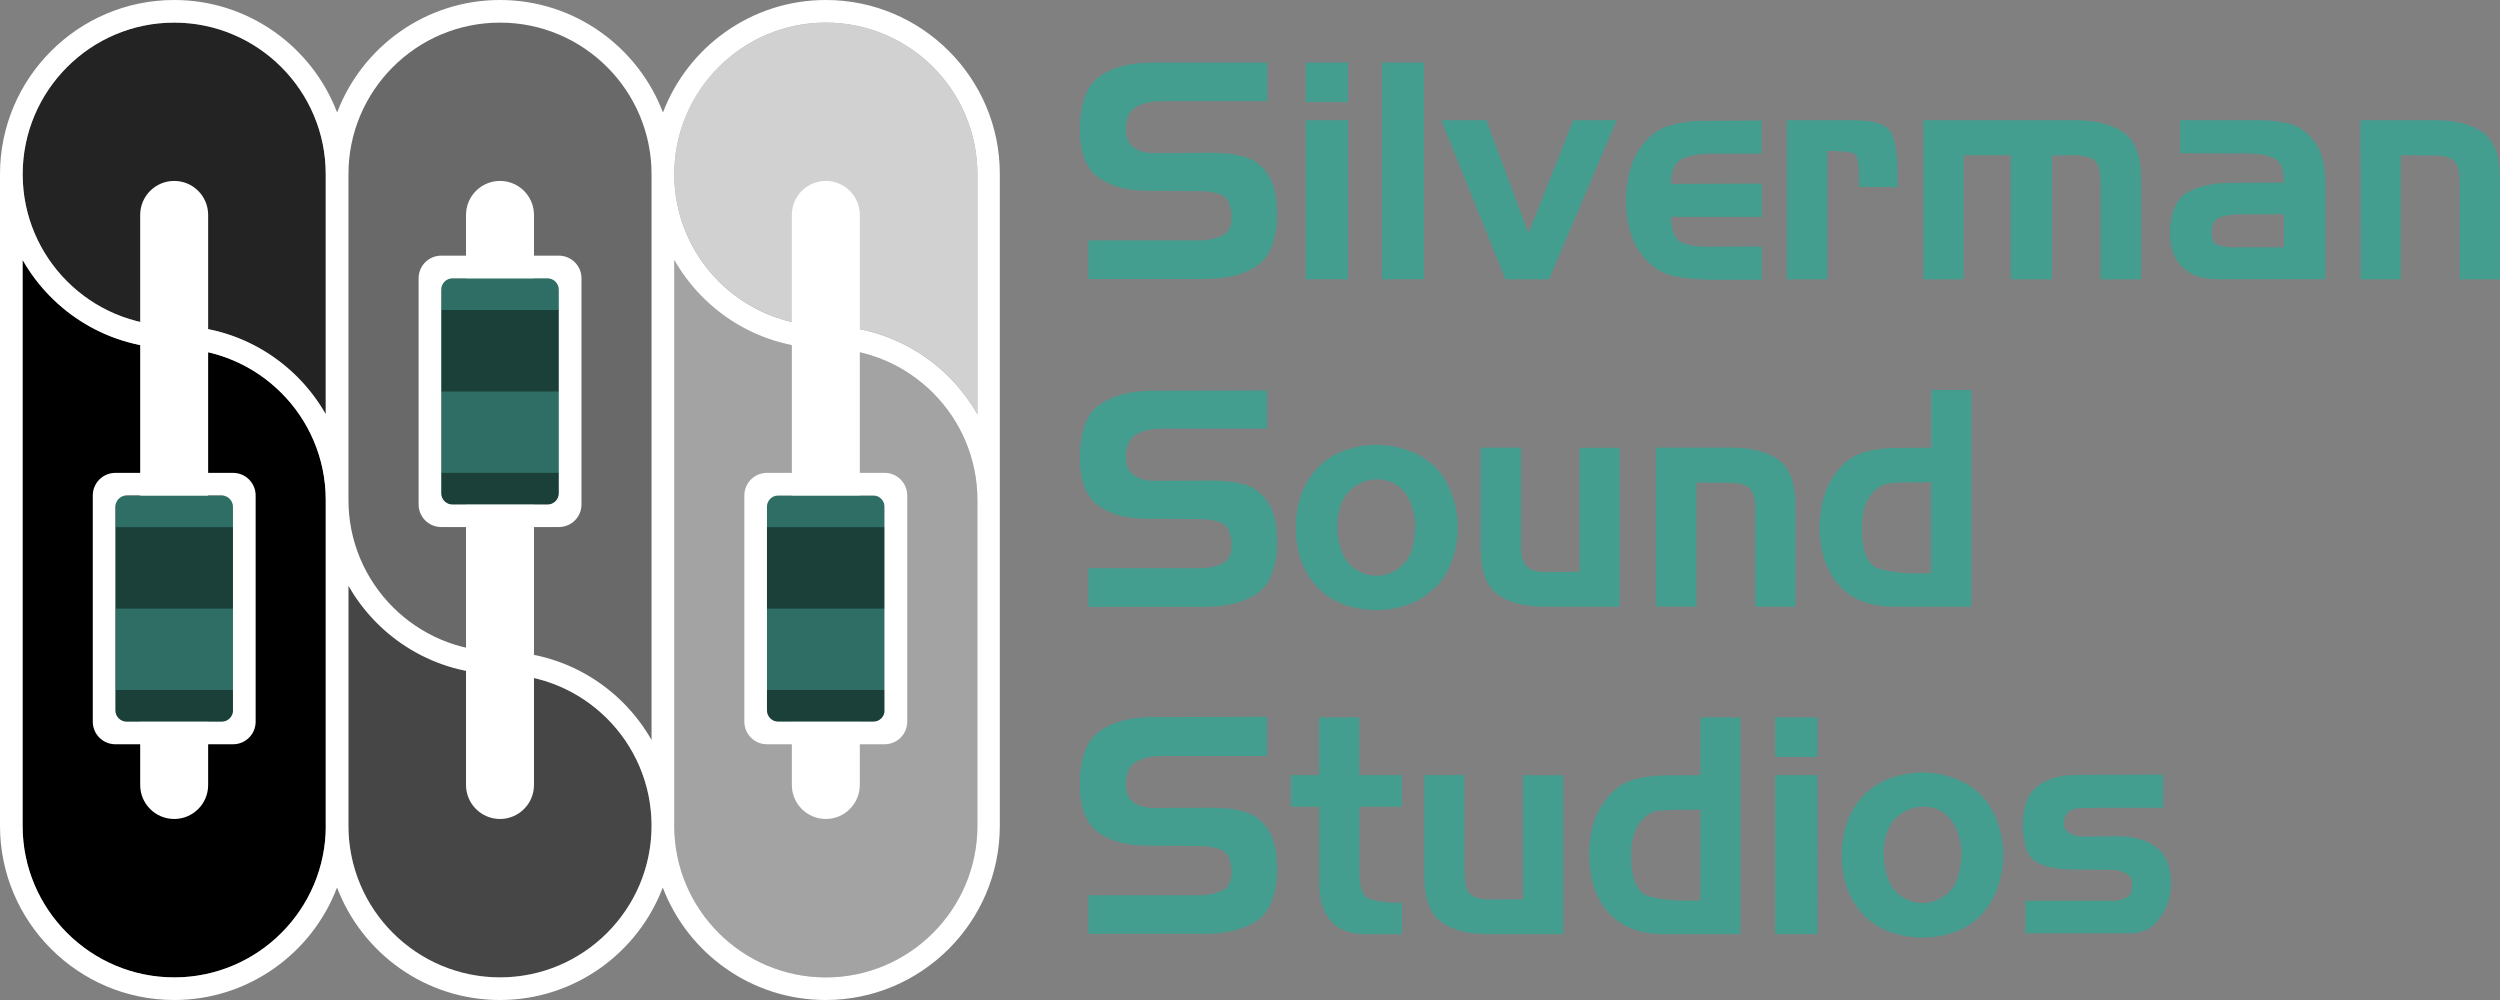
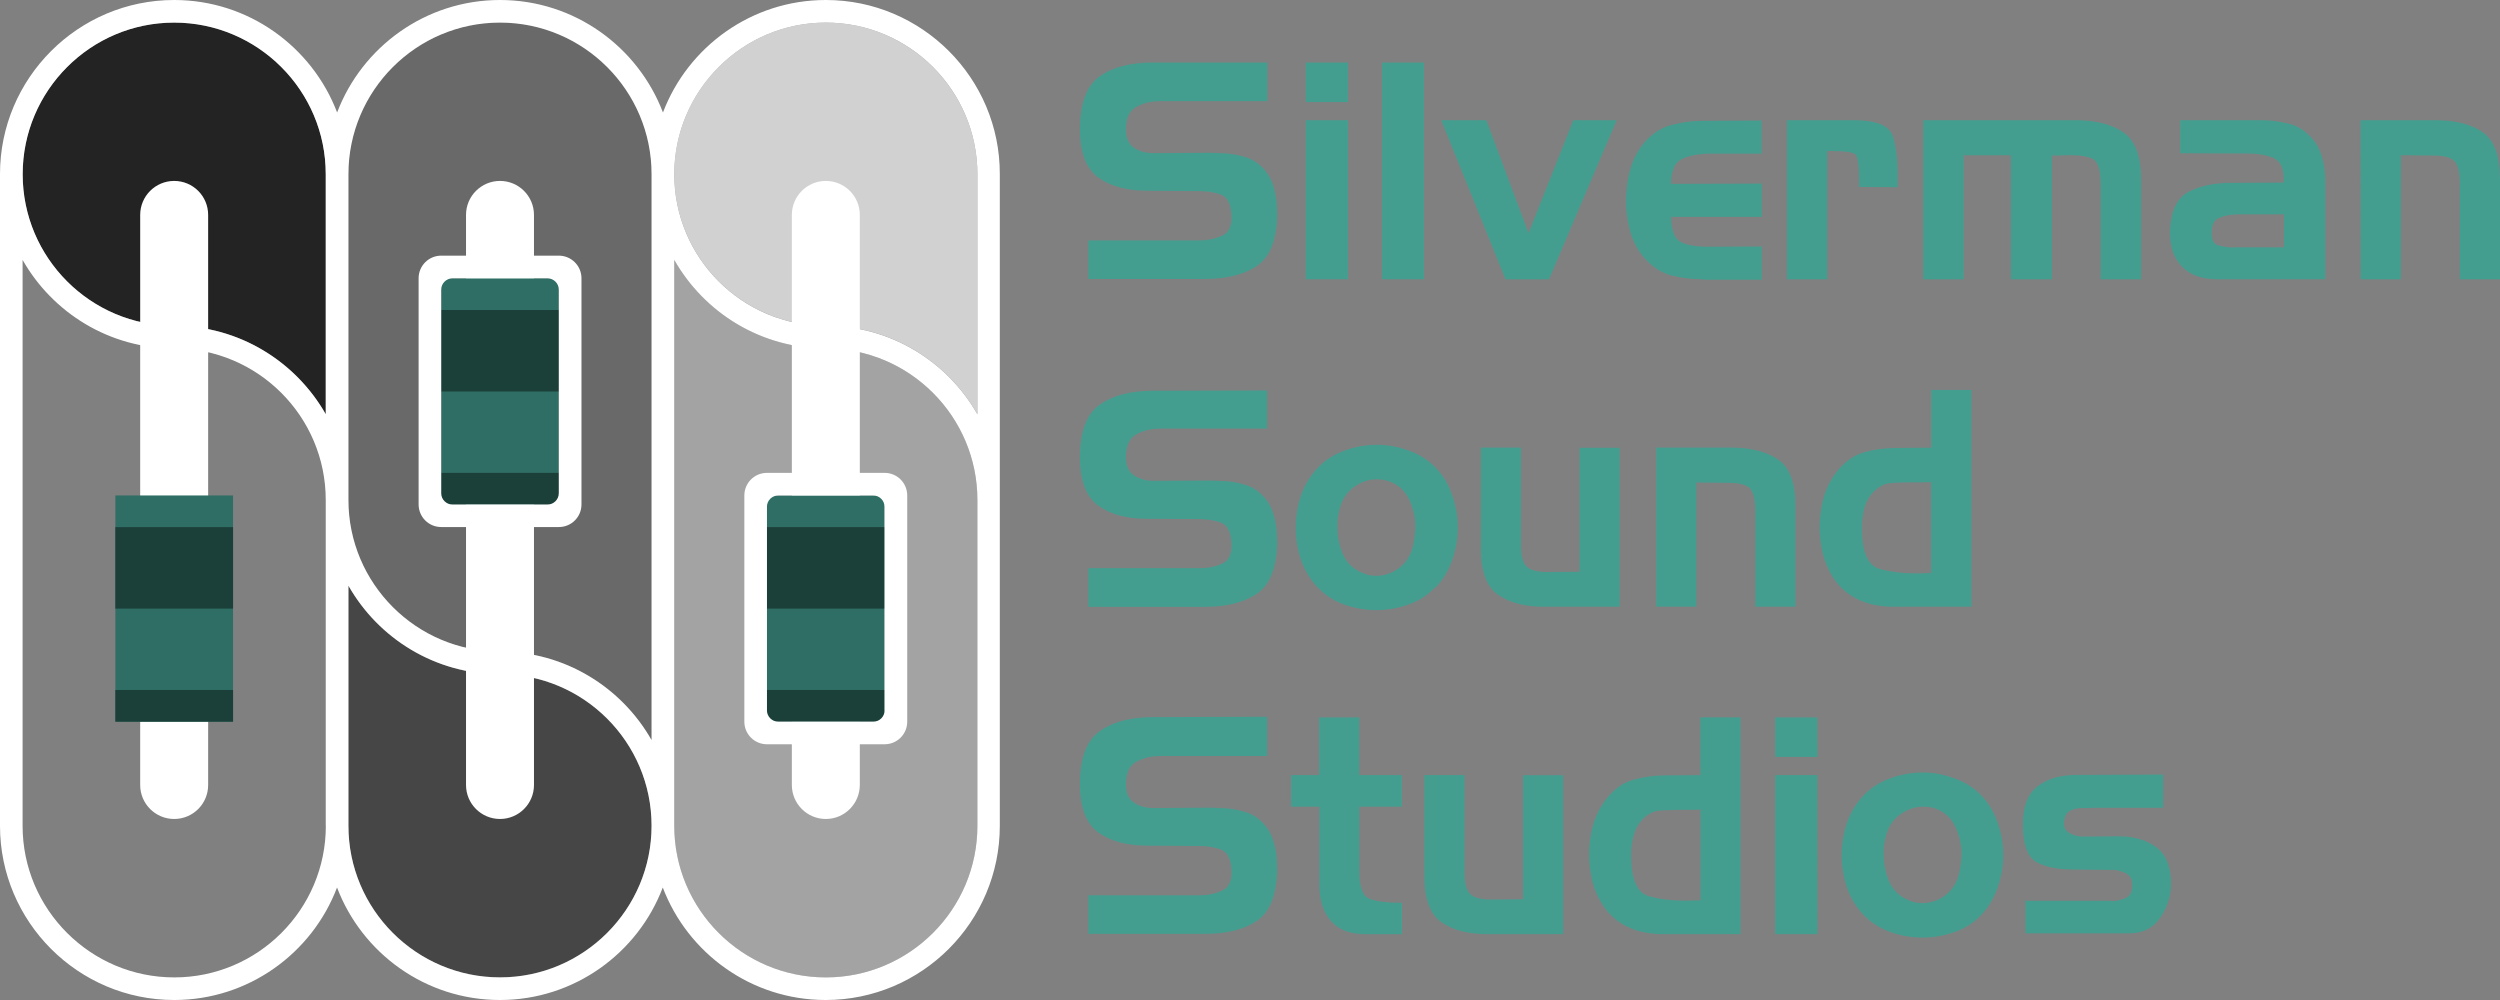
<svg xmlns="http://www.w3.org/2000/svg" enable-background="new 0 0 2700 1080" version="1.1" viewBox="0 0 2700 1080" xml:space="preserve">
  <rect x="0" y="0" width="2700" height="1080" fill="#808080" stroke="none" />
  <style type="text/css">
	.st0{fill:#449E90;}
	.st1{fill:#232323;}
	.st2{fill:#696969;}
	.st3{fill:#464646;}
	.st4{fill:#D1D1D1;}
	.st5{fill:#A3A3A3;}
	.st6{fill:#FFFFFF;}
	.st7{fill:#2F6E64;}
	.st8{fill:#1B3F39;}
</style>
  <path class="st0" d="m1368.7 109.2h-116.5c-10.2 0.2-18.8 2.5-25.9 6.8-6.9 4-10.3 12.1-10.3 24 0 9.1 2.9 15.6 8.7 19.6 6 3.9 13 5.8 20.9 5.8l62.5-0.4c2.3 0.2 4.7 0.3 7.2 0.3s5 0.1 7.5 0.3c7.3 0.4 14.5 1.8 21.6 3.9 7 2 13.2 5.7 18.6 11.1 4.9 4.8 8.7 10.5 11.2 17.3 2.4 6.8 4 13.7 4.6 20.9 0.2 2.2 0.3 4.3 0.3 6.5 0.2 2 0.3 4 0.3 6.2-0.4 27.2-7.7 45.7-21.6 55.5-14 9.5-32.9 14.3-56.8 14.3h-125.6v-41.7h118.1c10.3 0.2 19.3-1.6 26.9-5.3s10.8-12.1 9.3-25.1c-1.1-10.3-4.7-16.6-10.9-18.9-6.3-2.4-13.7-3.7-22.3-3.9l-55.6-0.4c-23.1 0.2-41.4-4.6-54.9-14.4-13.4-10-20-27.9-19.7-53.9 0.5-27.2 7.7-45.7 21.6-55.5 14.1-9.8 33.2-14.7 57.1-14.7h123.7v41.7zm87.1 192.4h-45.6v-171.8h45.6v171.8zm0-191.4h-45.6v-42.7h45.6v42.7zm82.1 191.4h-45.3v-234.1h45.3v234.1zm18.6-171.8h48.7l45.6 122 48.4-122h46.8l-73.1 171.9h-46.9l-69.5-171.9zm282.3 171.8c-11.7 0-23-1.4-34.1-4.2-10.8-3-20.3-9.2-28.6-18.6-6.7-7.6-11.6-16.3-14.7-26.1-2.9-9.7-4.6-19.7-5.3-30v-10.7c0-1.4 0.1-2.9 0.4-4.5 0.6-9.7 2.4-19.3 5.4-28.6 3.2-9.5 8-18 14.4-25.4 8.4-9.5 18-15.7 28.8-18.5 11.1-3 22.4-4.5 34-4.5l63.4-0.3v35.8h-57.4c-12.1 0.3-21.7 2.3-29 5.9-7.3 3.5-11.1 12.4-11.5 26.7l98.1-0.3v35.9h-98c0.4 15 4.1 24.2 10.9 27.4s16.6 4.9 29.3 4.9l57.8-0.3v35.9h-63.3l-0.6-0.5zm91.3-171.8h73.1c23.5 0.2 37.2 5.9 40.9 17s5.5 26 5.3 44.7v10.7l-41.6-0.3v-7.2c0-15.8-1.3-25.1-3.8-27.7-2.3-2.6-11-3.9-25.9-3.9h-4.7v138.6h-43.5v-171.9h0.2zm147 0h166.9c21.2 0.4 37.9 5 50 13.7s18.2 25.2 18.4 49.6v108.6h-43.7v-103.1c0-16.1-3.3-25.3-10-27.7-6.5-2.6-16.3-3.7-29.4-3.2-2.1 0.2-4.3 0.3-6.6 0.3h-6.6v133.7h-44.4v-134h-50.9v134h-43.7v-171.9zm277.4 0h89c9.6 0.2 18.8 1.4 27.5 3.6 9 2 17 6.6 24 14 6.1 6.1 10.2 13.3 12.5 21.5 2.5 8.3 3.8 16.7 3.8 25.4v107.3h-116.8c-16.9 0-29.8-4.8-38.7-14.4-9-9.7-13-23.2-12.2-40.4 1.5-20.6 8.5-34 20.9-40.1 12.5-6.1 27.4-9.2 44.7-9.2l57.2-0.3c0.6-14.1-2.9-22.9-10.5-26.3-7.5-3.4-17.1-5.1-28.8-5.1l-72.5-0.3v-35.8l-0.1 0.1zm57.8 137.3h54.4v-35.6h-51.3c-0.4 0.2-0.9 0.3-1.2 0.3h-1.4c-5.9 0.2-11.3 1.4-16.3 3.6-5 2-7.6 6.7-7.8 14.4-0.5 8.5 1.7 13.5 6.5 15 4.9 1.5 10.6 2.4 16.9 2.6v-0.3h0.2zm137.1-137.3h81.9c21.6 0.2 38.4 4.7 50.5 13.4s18.1 25.3 18.2 49.9v108.6h-43.4v-103.4c0-12-1.9-20-5.6-24.1-3.8-4.1-11.5-6.2-23.1-6.2l-35-0.4v134.1h-43.4l-0.1-171.9zm-1180.7 333.1h-116.5c-10.2 0.2-18.8 2.5-25.9 6.8-6.9 4.1-10.3 12.2-10.3 24.1 0 9.1 2.9 15.7 8.7 19.6 6 3.9 13 5.9 20.9 5.9l62.5-0.3c2.3 0.2 4.7 0.3 7.2 0.3s5 0.1 7.5 0.3c7.3 0.4 14.5 1.7 21.6 3.9 7 2 13.2 5.6 18.6 11.1 5 4.8 8.7 10.6 11.2 17.3 2.4 6.7 4 13.7 4.6 20.9 0.2 2.2 0.3 4.3 0.3 6.5 0.2 2 0.3 4 0.3 6.2-0.5 27.2-7.6 45.7-21.6 55.5-14 9.6-32.9 14.4-56.8 14.4h-125.6v-41.8h118.1c10.3 0.3 19.3-1.4 26.9-5.1 7.7-3.7 10.8-12.1 9.3-25.1-1.1-10.2-4.7-16.5-10.9-18.9-6.3-2.3-13.7-3.6-22.3-3.9l-55.6-0.3c-23.1 0.3-41.4-4.5-54.9-14.3-13.4-10-20-27.9-19.7-53.7 0.4-27.2 7.5-45.6 21.5-55.3 14.2-10 33.3-15 57.2-15l123.4-0.3v41.7l0.3-0.5zm180.8 171.8c-7.9 8.3-17.5 14.4-28.7 18.3-11 3.9-22.5 5.9-34.4 5.9s-23.3-2-34.4-5.9c-11-3.9-20.4-9.9-28.3-18-8.1-8.2-14.2-18.1-18.4-29.7-4-11.5-5.9-23.4-5.9-35.5 0-12.2 2-24 5.9-35.5 4.2-11.5 10.4-21.4 18.5-29.7 7.9-8.1 17.4-14.1 28.5-18 11.3-4.1 22.8-6.2 34.7-6.2 11.7 0 23.1 2.1 34.2 6.2 11.3 3.9 20.8 9.9 28.8 18 8.1 8.2 14.1 18 18.1 29.6 4.2 11.5 6.3 23.4 6.3 35.5 0 12.2-2.1 24-6.2 35.5-4 11.5-10 21.4-18.1 29.6v-0.3l-0.6 0.2zm-77.8-15.9c1.5 0.6 2.8 1.2 4.1 1.6 1.5 0.5 2.8 0.8 4.1 1 10 1.5 19.4-0.4 28.1-5.9 8.7-5.4 14.6-13.4 17.5-23.8 1-3.8 1.7-7.7 2.2-11.7 0.6-4.4 0.9-8.8 0.9-13.1-0.4-9.6-2.7-18.7-6.6-27.1-4-8.7-10.3-15-19-18.9-1.9-0.9-3.9-1.6-5.9-2-2.1-0.5-4.1-0.8-5.9-1.1-9.6-0.9-18.6 1.4-26.9 6.8-8.4 5.4-14 13-16.9 22.8-1.1 3.7-1.9 7.6-2.6 11.7-0.4 3.9-0.6 7.8-0.4 11.7 0.2 10.2 2.3 19.8 6.5 29 4.3 8.9 11.2 15.2 20.5 18.9v-0.4l0.3 0.5zm277.9 36.5h-81.9c-21 0-37.7-4.4-50-13.1s-18.4-25.2-18.4-49.6v-109.2h43.3v105.3c0 11.6 2.1 19.3 6.2 23.2 4.1 4 11.5 5.9 22.1 5.9l35-0.3v-133.9h43.3v171.9l0.4-0.2zm38.9-171.9h81.9c21.7 0.2 38.5 4.7 50.6 13.4s18.1 25.3 18.1 49.9v108.6h-43.4v-103.4c0-12-1.9-20-5.6-24.2-3.8-4.1-11.5-6.2-23.1-6.2l-35-0.4v134.1h-43.3v-171.8h-0.2zm340.4 171.9h-83.4c-24.6 0-43.8-7.2-57.8-21.5-13.7-14.6-21.2-34.5-22.5-59.7-0.4-11.5 0.8-22.7 3.5-33.6 2.7-11.1 7.5-21.2 14.4-30.3 8.6-11.1 18.4-18.3 29.4-21.5 11.3-3.3 23.2-4.9 35.9-4.9l37.3-0.3v-62.4h43.5v234.2h-0.3zm-43.4-36.9v-97.8c-1.7 0.2-3.3 0.3-5 0.3h-17.2c-3.7 0-7.5 0.1-11.2 0.3-3.5 0-7.2 0.2-10.9 0.7-3.3 0.3-6.6 1.3-9.7 3-2.9 1.8-5.6 3.9-8.1 6.2-4.4 4.6-7.5 9.9-9.4 15.9-1.6 5.9-2.7 11.9-3.1 18v9.5c0.6 23 6.9 36.3 18.8 39.8 12.1 3.5 26.5 5.2 43.2 5 2.1-0.2 4.2-0.3 6.3-0.3h6.6v-0.3l-0.3-0.3zm-716.8 198.1h-116.5c-10.2 0.2-18.8 2.5-25.9 6.8-6.9 4-10.3 12.1-10.3 24 0 9.1 2.9 15.6 8.7 19.6 6 3.9 13 5.8 20.9 5.8l62.5-0.4c2.3 0.2 4.7 0.3 7.2 0.3s5 0.1 7.5 0.3c7.3 0.4 14.5 1.8 21.6 3.9 7 2 13.2 5.7 18.6 11.1 5 4.8 8.7 10.5 11.2 17.3 2.4 6.8 4 13.7 4.6 20.9 0.2 2.2 0.3 4.3 0.3 6.5 0.2 2 0.3 4.1 0.3 6.2-0.5 27.2-7.7 45.7-21.6 55.5-14 9.5-32.9 14.3-56.8 14.3h-125.6v-41.7h118.1c10.3 0.2 19.3-1.6 26.9-5.3 7.7-3.7 10.8-12.1 9.3-25.1-1.1-10.3-4.7-16.6-10.9-18.9-6.3-2.4-13.7-3.7-22.3-3.9l-55.6-0.4c-23.1 0.2-41.4-4.6-54.9-14.3-13.4-10-20-27.9-19.7-53.9 0.4-27.2 7.5-45.7 21.5-55.5 14.2-10.1 33.3-15.1 57.2-15.1l123.4-0.4v41.7l0.3 0.7zm25.3 20.6h30.6v-62.3h43.4v62.3h46v34.2h-45.9v69.5c-0.2 17.2 3.6 27.2 11.3 30s18.4 4.2 31.9 4.2h2.8v33.9h-39.7c-16.5 0-28.8-4.8-37.1-14.4-8.3-9.5-12.4-22.5-12.4-39v-84.2h-30.6v-34.2h-0.3zm294.6 171.8h-81.9c-21 0-37.7-4.3-50-13s-18.4-25.2-18.4-49.6v-109.2h43.3v105.3c0 11.5 2.1 19.2 6.2 23.2 4.1 3.9 11.5 5.9 22.1 5.9l35-0.3v-134h43.3v171.9l0.4-0.2zm191.4 0h-83.4c-24.6 0-43.8-7.2-57.8-21.5-13.7-14.6-21.2-34.5-22.5-59.7-0.4-11.5 0.7-22.7 3.4-33.6 2.7-11.1 7.5-21.2 14.4-30.3 8.5-11.1 18.2-18.3 29.3-21.5 11.3-3.2 23.2-4.9 35.9-4.9l37.1-0.3v-62.4h43.3v234.3l0.3-0.1zm-43.5-36.8v-97.8c-1.7 0.2-3.4 0.3-5 0.3h-17.3c-3.8 0-7.6 0.1-11.3 0.3-3.6 0-7.2 0.2-10.9 0.6-3.3 0.2-6.6 1.2-9.7 2.9-3 1.7-5.7 3.8-8.1 6.2-4.4 4.6-7.6 9.9-9.4 16-1.7 5.9-2.7 11.9-3.1 18v9.4c0.6 23 6.9 36.3 18.8 39.8 12.1 3.5 26.4 5.1 43.1 4.9 2.1-0.2 4.1-0.3 6.2-0.3h6.5v-0.3h0.2zm126.3 36.8h-45.6v-171.8h45.5l0.1 171.8zm0-191.4h-45.6v-42.7h45.5l0.1 42.7zm176.7 170.9c-7.9 8.3-17.5 14.4-28.8 18.3-11.1 3.9-22.5 5.9-34.4 5.9s-23.4-2-34.4-5.9c-11.1-3.9-20.6-9.9-28.5-17.9-8.2-8.3-14.4-18.2-18.5-29.7-4-11.5-5.9-23.4-5.9-35.5 0-12.2 2-24 5.9-35.5 4.1-11.5 10.3-21.4 18.4-29.7 7.9-8 17.4-14 28.5-17.9 11.2-4.1 22.8-6.2 34.6-6.2 11.6 0 22.9 2.1 34 6.2 11.3 3.9 20.8 9.9 28.8 17.9 8.1 8.3 14.1 18.2 18.1 29.7 4.1 11.5 6.2 23.4 6.2 35.5s-2.1 24-6.3 35.5c-4 11.5-10 21.4-18.1 29.7v-0.4h0.4zm-77.8-16c1.4 0.6 2.8 1.2 4.1 1.6 1.4 0.4 2.8 0.7 4.1 0.9 10 1.5 19.4-0.5 28.1-5.9 8.7-5.5 14.5-13.5 17.4-23.9 1-3.7 1.7-7.6 2.2-11.7 0.6-4.4 0.9-8.8 0.9-13.1-0.5-9.6-2.7-18.7-6.6-27.1-4-8.7-10.3-15-19-18.9-1.9-0.9-3.9-1.6-5.9-2-2.1-0.5-4-0.8-5.9-0.9-9.6-0.9-18.6 1.4-26.9 6.8-8.4 5.4-14 13-16.9 22.8-1.1 3.7-1.9 7.6-2.6 11.7-0.5 3.9-0.5 7.8-0.3 11.7 0.2 10.2 2.3 19.8 6.5 29 4.4 8.9 11.3 15.2 20.7 18.9v-0.3l0.1 0.4zm126.4 0.5h91.5c0.4 0.2 0.8 0.3 1.2 0.3h1.2c5.1-0.3 9.9-1.5 14.3-3.6 4.3-2.2 6.5-6.6 6.5-13.4 0-6.3-2.1-10.6-6.3-12.8s-8.7-3.5-13.5-3.9h-3.8l-37.5-0.4c-17.6 0.2-31.4-2.3-41.6-7.6-10-5.2-15.1-18.5-15.4-39.8-0.2-20 5-34.1 15.7-42.4 10.6-8.3 24.8-12.4 42.4-12.4l93.4-0.4v35.9h-76.8c-0.6 0.2-1.3 0.3-1.9 0.3h-10.3c-3.8 0.2-7.4 1-10.9 2.6-3.3 1.5-5.5 4.4-6.6 8.5-1.6 7.6-0.1 12.7 4.5 15.5s9.9 4.2 15.9 4.2l39.3-0.3c15.4 0.2 28.4 4 38.7 11.3 10.4 7.2 16 19.7 16.6 37.5v0.9c0.2 13.9-3.6 26.5-11.6 38.1-7.7 11.3-18.9 17-33.5 17h-112.2v-35.8l0.7 0.7z" />
  <path class="st1" d="m188.1 24.4c-90.3 0-163.7 73.4-163.7 163.7s73.4 163.7 163.7 163.7c70.1 0 131.3 38.6 163.7 95.6v-259.3c0.1-90.2-73.4-163.7-163.7-163.7z" />
-   <path d="m188.1 376.3c-70.1 0-131.3-38.6-163.7-95.6v611.2c0 90.3 73.4 163.7 163.7 163.7s163.7-73.4 163.7-163.7v-351.9c0.1-90.3-73.4-163.7-163.7-163.7z" />
  <path class="st2" d="m540 24.4c-90.3 0-163.7 73.4-163.7 163.7v351.9c0 90.3 73.4 163.7 163.7 163.7 70.1 0 131.3 38.6 163.7 95.6v-611.2c0-90.2-73.4-163.7-163.7-163.7z" />
  <path class="st3" d="m540 728.1c-70.1 0-131.3-38.6-163.7-95.6v259.3c0 90.3 73.4 163.7 163.7 163.7s163.7-73.4 163.7-163.7-73.4-163.7-163.7-163.7z" />
  <path class="st4" d="m891.9 24.4c-90.3 0-163.7 73.4-163.7 163.7s73.4 163.7 163.7 163.7c70.1 0 131.3 38.6 163.7 95.6v-259.3c0-90.2-73.5-163.7-163.7-163.7z" />
  <path class="st5" d="m891.9 376.3c-70.1 0-131.3-38.6-163.7-95.6v611.2c0 90.3 73.4 163.7 163.7 163.7s163.7-73.4 163.7-163.7v-351.9c0-90.3-73.5-163.7-163.7-163.7z" />
  <path class="st6" d="m891.9 0c-80.3 0-149 50.6-175.9 121.5-27-70.9-95.7-121.5-176-121.5s-149 50.6-175.9 121.5c-27-70.9-95.7-121.5-176-121.5-103.7 0-188.1 84.4-188.1 188.1v703.7c0 103.8 84.4 188.2 188.1 188.2 80.3 0 149-50.6 175.9-121.5 27 71 95.6 121.5 175.9 121.5s149-50.6 175.9-121.5c27 71 95.6 121.5 175.9 121.5 103.7 0 188.1-84.4 188.1-188.1v-703.8c0.2-103.7-84.2-188.1-187.9-188.1zm-540 891.9c0 90.3-73.4 163.7-163.7 163.7s-163.8-73.5-163.8-163.7v-611.2c32.4 57 93.6 95.6 163.7 95.6 90.3 0 163.7 73.4 163.7 163.7v351.9zm0-444.4c-32.4-57-93.6-95.6-163.7-95.6-90.3 0-163.7-73.4-163.7-163.7s73.4-163.8 163.6-163.8 163.7 73.4 163.7 163.7v259.4zm188.1 608.1c-90.3 0-163.7-73.4-163.7-163.7v-259.4c32.4 57 93.6 95.6 163.7 95.6 90.3 0 163.7 73.4 163.7 163.7s-73.4 163.8-163.7 163.8zm163.7-256.3c-32.4-57-93.6-95.6-163.7-95.6-90.3 0-163.7-73.4-163.7-163.7v-351.9c0-90.3 73.4-163.7 163.7-163.7s163.7 73.4 163.7 163.7v611.2zm351.9 92.6c0 90.3-73.4 163.7-163.7 163.7s-163.7-73.4-163.7-163.7v-611.2c32.4 57 93.6 95.6 163.7 95.6 90.3 0 163.7 73.4 163.7 163.7v351.9zm0-444.4c-32.4-57-93.6-95.6-163.7-95.6-90.3 0-163.7-73.4-163.7-163.7s73.4-163.8 163.7-163.8 163.7 73.4 163.7 163.7v259.4z" />
  <path class="st6" d="m188.1 884.5c-20.2 0-36.7-16.4-36.7-36.7v-615.7c0-20.2 16.4-36.7 36.7-36.7s36.7 16.4 36.7 36.7v615.7c0 20.3-16.4 36.7-36.7 36.7z" />
  <path class="st6" d="m540 884.5c-20.2 0-36.7-16.4-36.7-36.7v-615.7c0-20.2 16.4-36.7 36.7-36.7 20.2 0 36.7 16.4 36.7 36.7v615.7c0 20.3-16.5 36.7-36.7 36.7z" />
  <path class="st6" d="m891.9 884.5c-20.2 0-36.7-16.4-36.7-36.7v-615.7c0-20.2 16.4-36.7 36.7-36.7 20.2 0 36.7 16.4 36.7 36.7v615.7c-0.1 20.3-16.5 36.7-36.7 36.7z" />
  <rect class="st7" x="828.3" y="535.1" width="127.1" height="244.3" />
  <rect class="st8" x="828.3" y="745.2" width="127.1" height="34.2" />
  <rect class="st8" x="828.3" y="569.3" width="127.1" height="88" />
  <path class="st6" d="m955.4 510.7h-127.1c-13.5 0-24.4 10.9-24.4 24.4v244.3c0 13.5 10.9 24.4 24.4 24.4h127.1c13.5 0 24.4-10.9 24.4-24.4v-244.3c0-13.5-10.9-24.4-24.4-24.4zm0 256.5c0 6.7-5.5 12.2-12.2 12.2h-102.7c-6.7 0-12.2-5.5-12.2-12.2v-219.9c0-6.7 5.5-12.2 12.2-12.2h102.6c6.7 0 12.2 5.5 12.2 12.2v219.9z" />
  <rect class="st7" x="476.5" y="300.5" width="127.1" height="244.3" />
  <rect class="st8" x="476.5" y="510.7" width="127.1" height="34.2" />
  <rect class="st8" x="476.5" y="334.8" width="127.1" height="88" />
  <path class="st6" d="m603.5 276.1h-127c-13.5 0-24.4 10.9-24.4 24.4v244.3c0 13.5 10.9 24.4 24.4 24.4h127.1c13.5 0 24.4-10.9 24.4-24.4v-244.3c0-13.5-11-24.4-24.5-24.4zm0 256.6c0 6.7-5.5 12.2-12.2 12.2h-102.6c-6.7 0-12.2-5.5-12.2-12.2v-219.9c0-6.7 5.5-12.2 12.2-12.2h102.6c6.7 0 12.2 5.5 12.2 12.2v219.9z" />
  <rect class="st7" x="124.6" y="535.1" width="127.1" height="244.3" />
  <rect class="st8" x="124.6" y="745.2" width="127.1" height="34.2" />
  <rect class="st8" x="124.6" y="569.3" width="127.1" height="88" />
-   <path class="st6" d="m251.7 510.7h-127.1c-13.5 0-24.4 10.9-24.4 24.4v244.3c0 13.5 10.9 24.4 24.4 24.4h127.1c13.5 0 24.4-10.9 24.4-24.4v-244.3c0-13.5-10.9-24.4-24.4-24.4zm0 256.5c0 6.7-5.5 12.2-12.2 12.2h-102.7c-6.7 0-12.2-5.5-12.2-12.2v-219.9c0-6.7 5.5-12.2 12.2-12.2h102.6c6.7 0 12.2 5.5 12.2 12.2v219.9z" />
</svg>